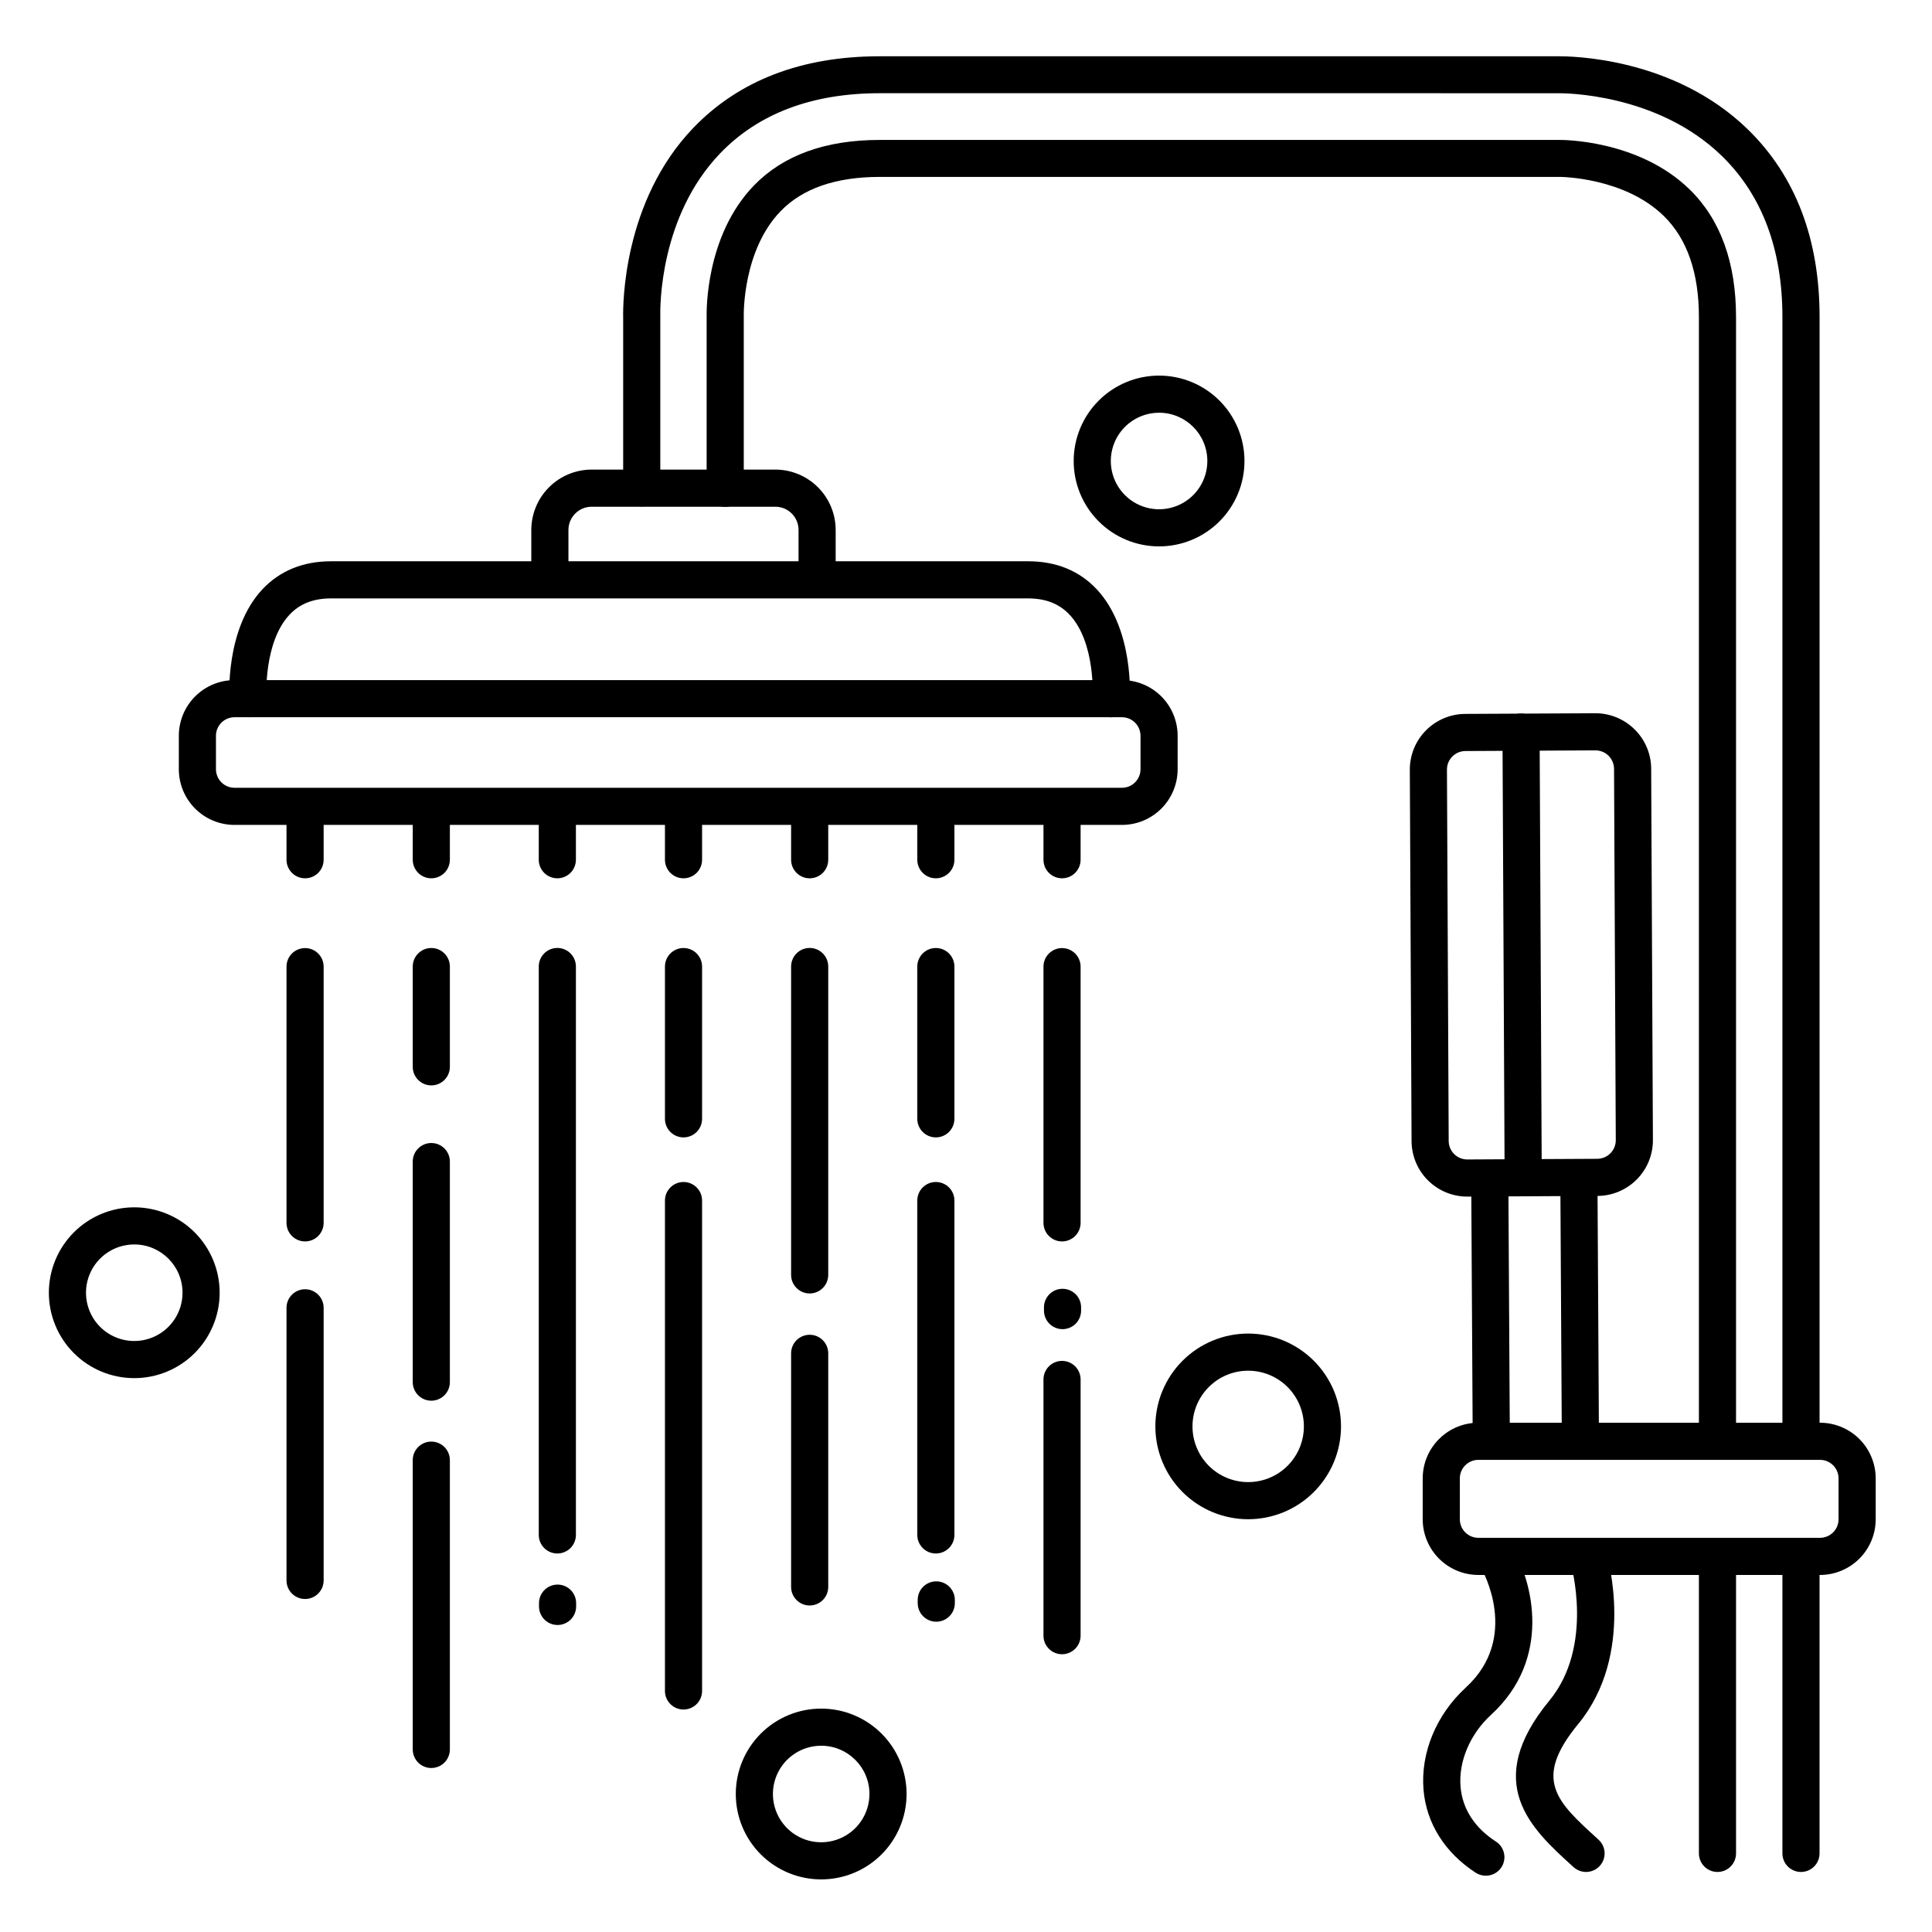
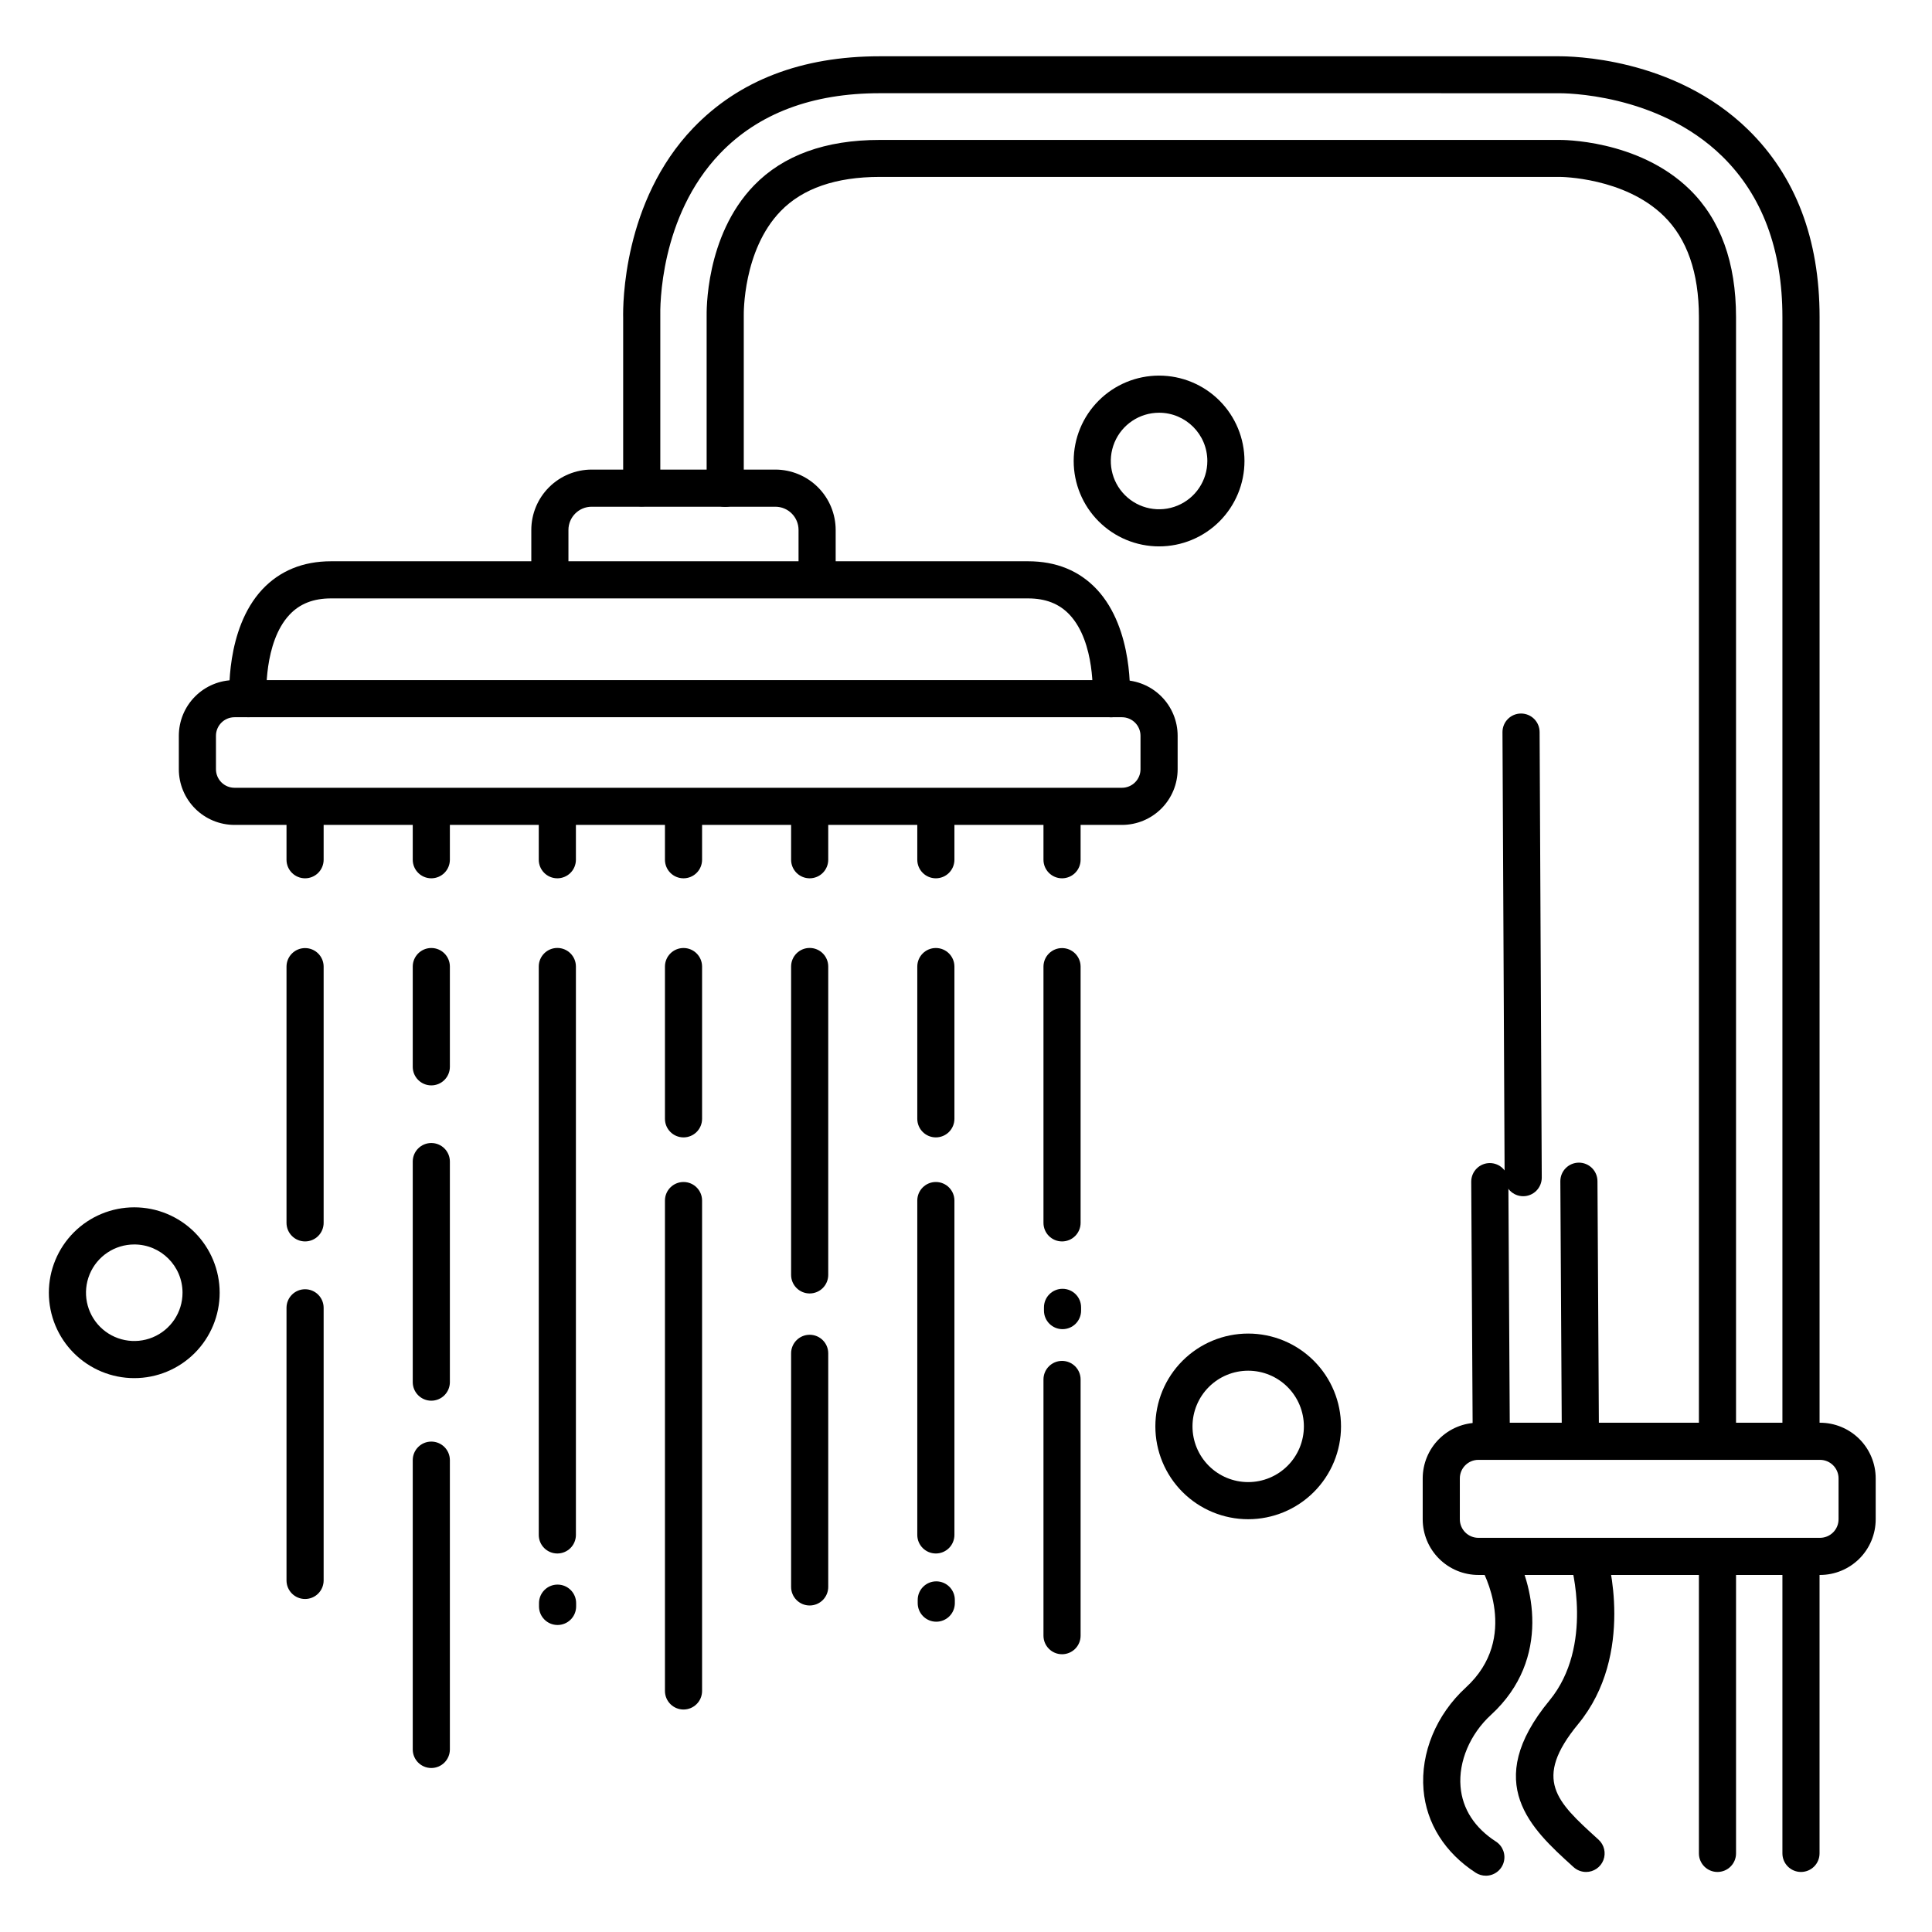
<svg xmlns="http://www.w3.org/2000/svg" fill="#000000" width="800px" height="800px" version="1.1" viewBox="144 144 512 512">
  <g>
    <path d="m224.85 376.76c-2.719 0-4.922-2.203-4.922-4.922v-11.059c0-2.719 2.203-4.922 4.922-4.922 2.715 0 4.918 2.203 4.918 4.922v11.059c0 1.305-0.52 2.559-1.441 3.481s-2.172 1.441-3.477 1.441z" />
    <path d="m258.3 376.76c-2.715 0-4.918-2.203-4.918-4.922v-11.059c0-2.719 2.203-4.922 4.918-4.922 2.719 0 4.922 2.203 4.922 4.922v11.059c0 1.305-0.52 2.559-1.441 3.481s-2.176 1.441-3.481 1.441z" />
    <path d="m291.7 376.76c-2.719 0-4.922-2.203-4.922-4.922v-11.059c0-2.719 2.203-4.922 4.922-4.922s4.922 2.203 4.922 4.922v11.059c0 1.305-0.52 2.559-1.441 3.481-0.926 0.922-2.176 1.441-3.481 1.441z" />
    <path d="m325.14 376.76c-2.719 0-4.922-2.203-4.922-4.922v-11.059c0-2.719 2.203-4.922 4.922-4.922 2.715 0 4.918 2.203 4.918 4.922v11.059c0 1.305-0.516 2.559-1.441 3.481-0.922 0.922-2.172 1.441-3.477 1.441z" />
    <path d="m358.57 376.76c-2.715 0-4.918-2.203-4.918-4.922v-11.059c0-2.719 2.203-4.922 4.918-4.922 2.719 0 4.922 2.203 4.922 4.922v11.059c0 1.305-0.52 2.559-1.441 3.481s-2.176 1.441-3.481 1.441z" />
    <path d="m392.01 376.76c-2.715 0-4.918-2.203-4.918-4.922v-11.059c0-2.719 2.203-4.922 4.918-4.922 2.719 0 4.922 2.203 4.922 4.922v11.059c0 1.305-0.52 2.559-1.441 3.481s-2.176 1.441-3.481 1.441z" />
    <path d="m425.45 376.76c-2.715 0-4.918-2.203-4.918-4.922v-11.059c0-2.719 2.203-4.922 4.918-4.922 2.719 0 4.922 2.203 4.922 4.922v11.059c0 1.305-0.52 2.559-1.441 3.481s-2.176 1.441-3.481 1.441z" />
    <path d="m360.54 301.53c-2.715 0-4.918-2.203-4.918-4.922v-12.172c0-3.398-2.754-6.148-6.152-6.148h-48.676c-3.394 0.004-6.144 2.754-6.152 6.148v12.172c0 2.719-2.203 4.922-4.918 4.922-2.719 0-4.922-2.203-4.922-4.922v-12.172c0.004-4.238 1.691-8.305 4.691-11.301 2.996-2.996 7.059-4.684 11.301-4.691h48.68-0.004c4.242 0.008 8.305 1.695 11.301 4.691 3 2.996 4.684 7.062 4.691 11.301v12.172c0 1.305-0.52 2.555-1.441 3.481-0.922 0.922-2.176 1.441-3.481 1.441z" />
    <path d="m599.15 529.39c-2.719 0-4.922-2.203-4.922-4.918v-296.46c0-11.719-3.129-20.734-9.297-26.766-10.469-10.262-27.336-10.363-27.551-10.363h-180.25c-11.59 0-20.43 3.051-26.254 9.074-10.055 10.371-9.77 27.344-9.77 27.551v0.543 45.352c0 2.719-2.203 4.922-4.918 4.922-2.719 0-4.922-2.203-4.922-4.922v-45.609c0-0.867-0.48-21.195 12.547-34.648 7.754-8.012 18.961-12.062 33.316-12.062h180.14c0.156 0 20.82-0.277 34.547 13.164 8.129 7.961 12.25 19.336 12.25 33.801v296.43c0 1.305-0.52 2.555-1.441 3.477s-2.172 1.441-3.477 1.441z" />
    <path d="m599.15 640.09c-2.719 0-4.922-2.203-4.922-4.918v-78.23c0-2.715 2.203-4.918 4.922-4.918 2.715 0 4.918 2.203 4.918 4.918v78.23c0 1.305-0.52 2.555-1.441 3.477-0.922 0.926-2.172 1.441-3.477 1.441z" />
    <path d="m621.28 640.09c-2.719 0-4.922-2.203-4.922-4.918v-78.23c0-2.715 2.203-4.918 4.922-4.918s4.918 2.203 4.918 4.918v78.23c0 1.305-0.516 2.555-1.438 3.477-0.926 0.926-2.176 1.441-3.481 1.441z" />
    <path d="m621.28 529.39c-2.719 0-4.922-2.203-4.922-4.918v-296.46c0-17.898-5.363-32.215-15.941-42.578-17.211-16.848-42.262-16.727-43.297-16.727l-179.99-0.004c-17.91 0-32.148 5.371-42.312 15.969-16.031 16.727-15.902 40.648-15.832 43.297v45.324c0 2.719-2.203 4.922-4.918 4.922-2.719 0-4.922-2.203-4.922-4.922v-45.066c-0.078-3.394-0.09-30.859 18.566-50.312 12.098-12.605 28.727-19 49.418-19h179.91c3 0 30.504 0.137 50.273 19.492 12.535 12.27 18.895 28.961 18.895 49.605l-0.004 296.46c0 2.715-2.199 4.918-4.918 4.918z" />
    <path d="m209.71 334.07c-2.59 0.008-4.742-2-4.918-4.586 0-0.758-1.152-18.695 8.719-29.285 4.625-4.922 10.754-7.457 18.215-7.457h184.73c7.469 0 13.59 2.508 18.223 7.457 9.84 10.559 8.766 28.535 8.719 29.285-0.18 2.719-2.531 4.773-5.25 4.59-2.715-0.18-4.773-2.531-4.59-5.25 0-0.316 0.797-14.562-6.109-21.922-2.727-2.902-6.328-4.32-11.012-4.32h-184.71c-4.684 0-8.297 1.418-11.02 4.34-6.887 7.352-6.109 21.758-6.09 21.895h-0.004c0.191 2.699-1.836 5.051-4.535 5.254z" />
    <path d="m441.33 362.61h-235.18c-3.914 0-7.668-1.555-10.434-4.32-2.769-2.769-4.324-6.523-4.324-10.438v-8.855c0-3.918 1.555-7.672 4.324-10.438 2.766-2.769 6.519-4.324 10.434-4.324h235.18c3.914 0 7.668 1.555 10.434 4.324 2.769 2.766 4.324 6.519 4.324 10.438v8.855c0 3.914-1.555 7.668-4.324 10.438-2.766 2.766-6.519 4.32-10.434 4.32zm-235.18-28.535c-2.715 0-4.918 2.203-4.918 4.922v8.855c0 1.305 0.52 2.555 1.441 3.477s2.172 1.441 3.477 1.441h235.18c1.305 0 2.555-0.52 3.477-1.441 0.922-0.922 1.441-2.172 1.441-3.477v-8.855c0-1.309-0.52-2.559-1.441-3.481-0.922-0.922-2.172-1.441-3.477-1.441z" />
    <path d="m626.32 561.38h-90.531c-3.914 0-7.668-1.555-10.434-4.324-2.769-2.766-4.324-6.519-4.324-10.438v-10.824c0-3.914 1.555-7.668 4.324-10.434 2.766-2.769 6.519-4.324 10.434-4.324h90.531c3.914 0 7.668 1.555 10.438 4.324 2.766 2.766 4.32 6.519 4.32 10.434v10.824c0 3.918-1.555 7.672-4.32 10.438-2.769 2.769-6.523 4.324-10.438 4.324zm-90.527-30.504h-0.004c-2.715 0-4.918 2.203-4.918 4.918v10.824c0 1.305 0.52 2.559 1.441 3.481s2.172 1.441 3.477 1.441h90.531c1.305 0 2.555-0.52 3.477-1.441 0.926-0.922 1.441-2.176 1.441-3.481v-10.824c0-1.305-0.516-2.555-1.441-3.477-0.922-0.922-2.172-1.441-3.477-1.441z" />
-     <path d="m532.84 461.11c-3.902 0-7.644-1.543-10.41-4.293-2.766-2.75-4.328-6.484-4.352-10.387l-0.461-98.398c-0.023-3.918 1.512-7.68 4.266-10.461 2.754-2.785 6.5-4.359 10.414-4.379l34.441-0.176v-0.004c3.91-0.008 7.668 1.531 10.449 4.281 2.793 2.746 4.375 6.496 4.391 10.41l0.461 98.398v0.004c0.02 3.914-1.52 7.672-4.269 10.453-2.754 2.781-6.5 4.356-10.41 4.375l-34.441 0.176zm34.441-10.016v4.922-4.922h-0.004c1.305 0 2.559-0.52 3.481-1.441 0.922-0.922 1.441-2.172 1.441-3.477l-0.461-98.398v-0.004c0-1.305-0.52-2.555-1.441-3.481-0.926-0.922-2.176-1.438-3.481-1.438l-34.441 0.176c-2.715 0-4.918 2.203-4.918 4.918l0.461 98.398v0.004c0 1.305 0.52 2.555 1.441 3.477 0.922 0.926 2.176 1.441 3.481 1.441z" />
    <path d="m547.66 461.01c-2.715 0-4.918-2.203-4.918-4.922l-0.57-118.08v0.004c0-2.719 2.203-4.922 4.918-4.922 1.305 0 2.559 0.52 3.481 1.441s1.441 2.176 1.441 3.481l0.57 118.08v-0.004c0 1.305-0.52 2.559-1.441 3.481s-2.176 1.441-3.481 1.441z" />
    <path d="m539.21 530.79c-2.719 0-4.922-2.203-4.922-4.922l-0.395-68.723c0-2.715 2.203-4.918 4.922-4.918 1.305 0 2.555 0.516 3.477 1.441 0.926 0.922 1.441 2.172 1.441 3.477l0.395 68.723c0 1.305-0.52 2.559-1.441 3.481-0.922 0.922-2.172 1.441-3.477 1.441z" />
    <path d="m562.82 530.68c-2.715 0-4.918-2.203-4.918-4.922l-0.395-68.723c0-2.719 2.203-4.922 4.922-4.922 1.305 0 2.555 0.52 3.477 1.441 0.922 0.926 1.441 2.176 1.441 3.481l0.395 68.723c0 1.305-0.52 2.555-1.441 3.481-0.922 0.922-2.176 1.441-3.481 1.441z" />
    <path d="m537.76 641.08c-0.949 0.004-1.879-0.27-2.676-0.785-8.168-5.293-13.086-13.098-13.836-21.992-0.816-9.77 3.375-19.906 11.219-27.098 14.484-13.273 4.438-31.016 4.004-31.762v-0.004c-1.375-2.344-0.594-5.359 1.746-6.738 2.344-1.375 5.359-0.594 6.738 1.75 5.117 8.668 10.5 29.039-5.836 44.016-5.531 5.066-8.621 12.348-8.059 19.012 0.492 5.902 3.731 10.902 9.379 14.555l-0.004-0.004c1.836 1.184 2.668 3.434 2.051 5.527-0.621 2.094-2.543 3.527-4.727 3.523z" />
    <path d="m564.33 640.09c-1.223 0-2.402-0.457-3.309-1.277l-0.395-0.355c-10.727-9.742-24.07-21.875-6.004-43.809 11.898-14.445 5.707-36.094 5.637-36.309h0.004c-0.773-2.606 0.711-5.344 3.316-6.121 2.606-0.773 5.348 0.711 6.121 3.316 0.324 1.082 7.793 26.832-7.477 45.371-12.102 14.699-5.656 20.555 5.019 30.27l0.395 0.355h-0.004c1.504 1.367 2.012 3.516 1.281 5.414-0.734 1.895-2.555 3.144-4.586 3.144z" />
    <path d="m451.17 288.8c-6.004 0-11.762-2.383-16.004-6.629-4.246-4.242-6.629-10-6.629-16 0-6.004 2.383-11.762 6.629-16.004 4.242-4.246 10-6.629 16.004-6.629 6 0 11.758 2.383 16.004 6.629 4.242 4.242 6.625 10 6.625 16.004 0 6-2.383 11.758-6.625 16-4.246 4.246-10.004 6.629-16.004 6.629zm0-35.426v0.004c-5.176 0-9.84 3.117-11.82 7.894-1.98 4.781-0.887 10.285 2.773 13.941 3.66 3.66 9.16 4.754 13.941 2.773 4.781-1.98 7.894-6.644 7.894-11.816 0-7.066-5.727-12.793-12.789-12.793z" />
-     <path d="m361.62 642.06c-6 0-11.758-2.383-16.004-6.629-4.242-4.242-6.625-10-6.625-16.004 0-6 2.383-11.758 6.625-16 4.246-4.246 10.004-6.629 16.004-6.629 6.004 0 11.762 2.383 16.004 6.629 4.246 4.242 6.629 10 6.629 16 0 6.004-2.383 11.762-6.629 16.004-4.242 4.246-10 6.629-16.004 6.629zm0-35.426v0.004c-5.172 0-9.836 3.113-11.816 7.894-1.98 4.781-0.887 10.281 2.773 13.941 3.656 3.66 9.16 4.754 13.941 2.773 4.777-1.98 7.894-6.644 7.894-11.82 0-7.062-5.727-12.789-12.793-12.789z" />
    <path d="m179.58 509.22c-6.004 0-11.758-2.383-16.004-6.629-4.242-4.242-6.629-10-6.629-16.004 0-6 2.387-11.758 6.629-16.004 4.246-4.242 10-6.629 16.004-6.629 6.004 0 11.758 2.387 16.004 6.629 4.242 4.246 6.629 10.004 6.629 16.004 0 6.004-2.387 11.762-6.629 16.004-4.246 4.246-10 6.629-16.004 6.629zm0-35.426c-5.176 0-9.84 3.117-11.82 7.898-1.977 4.781-0.883 10.281 2.773 13.941 3.66 3.656 9.16 4.754 13.941 2.773 4.781-1.98 7.898-6.644 7.898-11.82 0-7.062-5.727-12.793-12.793-12.793z" />
    <path d="m474.78 546.61c-6.523 0-12.781-2.59-17.395-7.203-4.613-4.613-7.203-10.871-7.203-17.395s2.59-12.781 7.203-17.395c4.613-4.613 10.871-7.207 17.395-7.207 6.527 0 12.781 2.594 17.395 7.207 4.617 4.613 7.207 10.871 7.207 17.395s-2.59 12.781-7.207 17.395c-4.613 4.613-10.867 7.203-17.395 7.203zm0-39.359c-3.914 0-7.668 1.555-10.434 4.324-2.769 2.769-4.324 6.523-4.324 10.438s1.555 7.668 4.324 10.438c2.766 2.766 6.519 4.32 10.434 4.32 3.918 0 7.672-1.555 10.438-4.32 2.769-2.769 4.324-6.523 4.324-10.438s-1.555-7.668-4.324-10.438c-2.766-2.769-6.519-4.324-10.438-4.324z" />
    <path d="m224.85 472.99c-2.719 0-4.922-2.203-4.922-4.922v-67.895c0-2.719 2.203-4.922 4.922-4.922 2.715 0 4.918 2.203 4.918 4.922v67.895c0 1.305-0.52 2.559-1.441 3.481s-2.172 1.441-3.477 1.441z" />
    <path d="m224.85 567.75c-2.719 0-4.922-2.203-4.922-4.918v-72.246c0-2.719 2.203-4.922 4.922-4.922 2.715 0 4.918 2.203 4.918 4.922v72.246c0 1.305-0.52 2.555-1.441 3.477-0.922 0.926-2.172 1.441-3.477 1.441z" />
    <path d="m258.3 431.64c-2.715 0-4.918-2.203-4.918-4.922v-26.566c0-2.719 2.203-4.922 4.918-4.922 2.719 0 4.922 2.203 4.922 4.922v26.566c0 1.305-0.52 2.559-1.441 3.481s-2.176 1.441-3.481 1.441z" />
    <path d="m258.3 515.2c-2.715 0-4.918-2.203-4.918-4.918v-58.453c0-2.715 2.203-4.918 4.918-4.918 2.719 0 4.922 2.203 4.922 4.918v58.453c0 1.305-0.52 2.555-1.441 3.477s-2.176 1.441-3.481 1.441z" />
    <path d="m258.3 612.54c-2.715 0-4.918-2.203-4.918-4.918v-76.664c0-2.719 2.203-4.922 4.918-4.922 2.719 0 4.922 2.203 4.922 4.922v76.664c0 1.305-0.52 2.555-1.441 3.477-0.922 0.922-2.176 1.441-3.481 1.441z" />
    <path d="m291.7 555.69c-2.719 0-4.922-2.203-4.922-4.922v-150.63c0-2.719 2.203-4.922 4.922-4.922s4.922 2.203 4.922 4.922v150.63c0 1.309-0.52 2.559-1.441 3.481-0.926 0.922-2.176 1.441-3.481 1.441z" />
    <path d="m325.14 445.42c-2.719 0-4.922-2.203-4.922-4.922v-40.344c0-2.719 2.203-4.922 4.922-4.922 2.715 0 4.918 2.203 4.918 4.922v40.344c0 1.305-0.516 2.555-1.441 3.481-0.922 0.922-2.172 1.441-3.477 1.441z" />
    <path d="m325.14 597.04c-2.719 0-4.922-2.203-4.922-4.918v-129.96c0-2.715 2.203-4.918 4.922-4.918 2.715 0 4.918 2.203 4.918 4.918v129.96c0 1.305-0.516 2.555-1.441 3.477-0.922 0.922-2.172 1.441-3.477 1.441z" />
    <path d="m358.57 486.78c-2.715 0-4.918-2.203-4.918-4.918v-81.723c0-2.719 2.203-4.922 4.918-4.922 2.719 0 4.922 2.203 4.922 4.922v81.723c0 1.305-0.52 2.555-1.441 3.477-0.922 0.922-2.176 1.441-3.481 1.441z" />
    <path d="m358.57 569.47c-2.715 0-4.918-2.203-4.918-4.918v-61.906c0-2.715 2.203-4.918 4.918-4.918 2.719 0 4.922 2.203 4.922 4.918v61.906c0 1.305-0.52 2.555-1.441 3.477s-2.176 1.441-3.481 1.441z" />
    <path d="m392.01 445.42c-2.715 0-4.918-2.203-4.918-4.922v-40.344c0-2.719 2.203-4.922 4.918-4.922 2.719 0 4.922 2.203 4.922 4.922v40.344c0 1.305-0.52 2.555-1.441 3.481-0.922 0.922-2.176 1.441-3.481 1.441z" />
    <path d="m392.01 555.69c-2.715 0-4.918-2.203-4.918-4.922v-88.609c0-2.715 2.203-4.918 4.918-4.918 2.719 0 4.922 2.203 4.922 4.918v88.609c0 1.309-0.52 2.559-1.441 3.481s-2.176 1.441-3.481 1.441z" />
    <path d="m425.45 472.99c-2.715 0-4.918-2.203-4.918-4.922v-67.895c0-2.719 2.203-4.922 4.918-4.922 2.719 0 4.922 2.203 4.922 4.922v67.895c0 1.305-0.52 2.559-1.441 3.481s-2.176 1.441-3.481 1.441z" />
    <path d="m425.45 582.39c-2.715 0-4.918-2.203-4.918-4.922v-67.895c0-2.719 2.203-4.922 4.918-4.922 2.719 0 4.922 2.203 4.922 4.922v67.895c0 1.305-0.52 2.559-1.441 3.481s-2.176 1.441-3.481 1.441z" />
    <path d="m291.76 574.64c-2.719 0-4.918-2.203-4.918-4.922v-0.867c0-2.715 2.199-4.918 4.918-4.918s4.922 2.203 4.922 4.918v0.867c0 1.305-0.52 2.559-1.441 3.481s-2.176 1.441-3.481 1.441z" />
    <path d="m392.12 573.77c-2.715 0-4.918-2.203-4.918-4.922v-0.855c0-2.715 2.203-4.918 4.918-4.918 2.719 0 4.922 2.203 4.922 4.918v0.855c0 1.309-0.52 2.559-1.441 3.481s-2.176 1.441-3.481 1.441z" />
    <path d="m425.58 496.24c-2.715 0-4.918-2.199-4.918-4.918v-0.855c0-2.719 2.203-4.922 4.918-4.922 2.719 0 4.922 2.203 4.922 4.922v0.855c0 1.305-0.52 2.555-1.441 3.481-0.922 0.922-2.176 1.438-3.481 1.438z" />
  </g>
</svg>